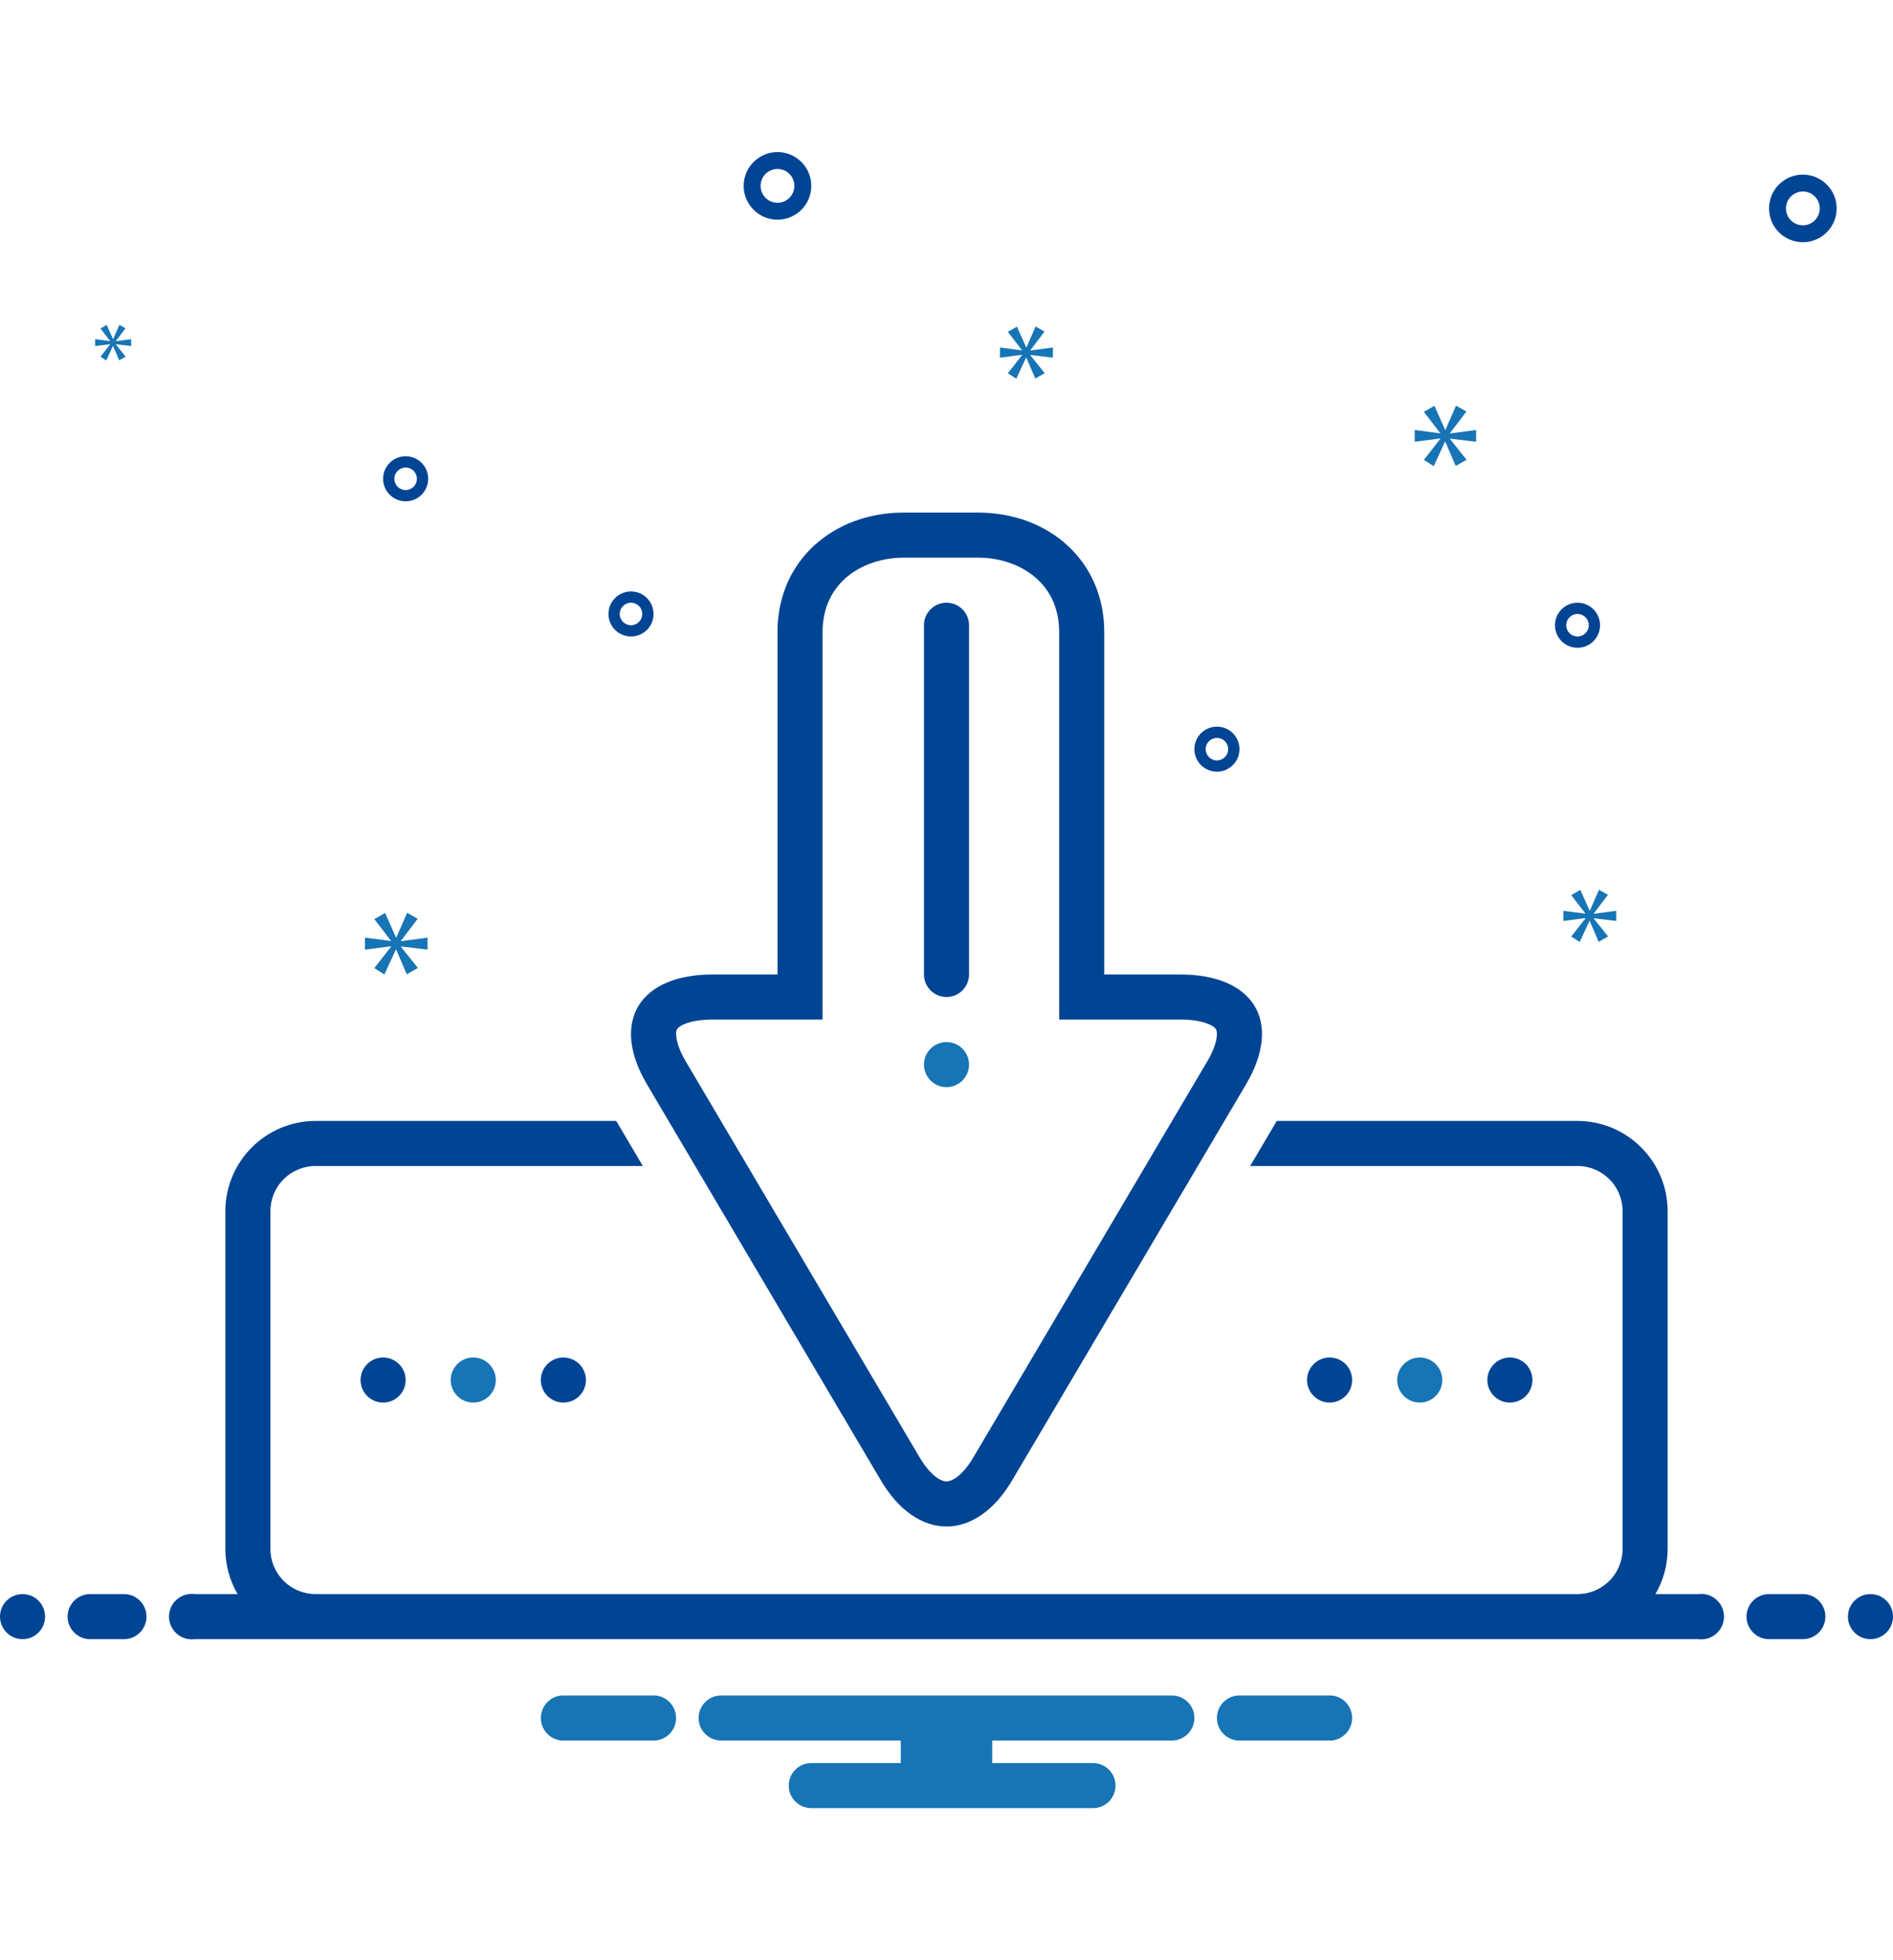
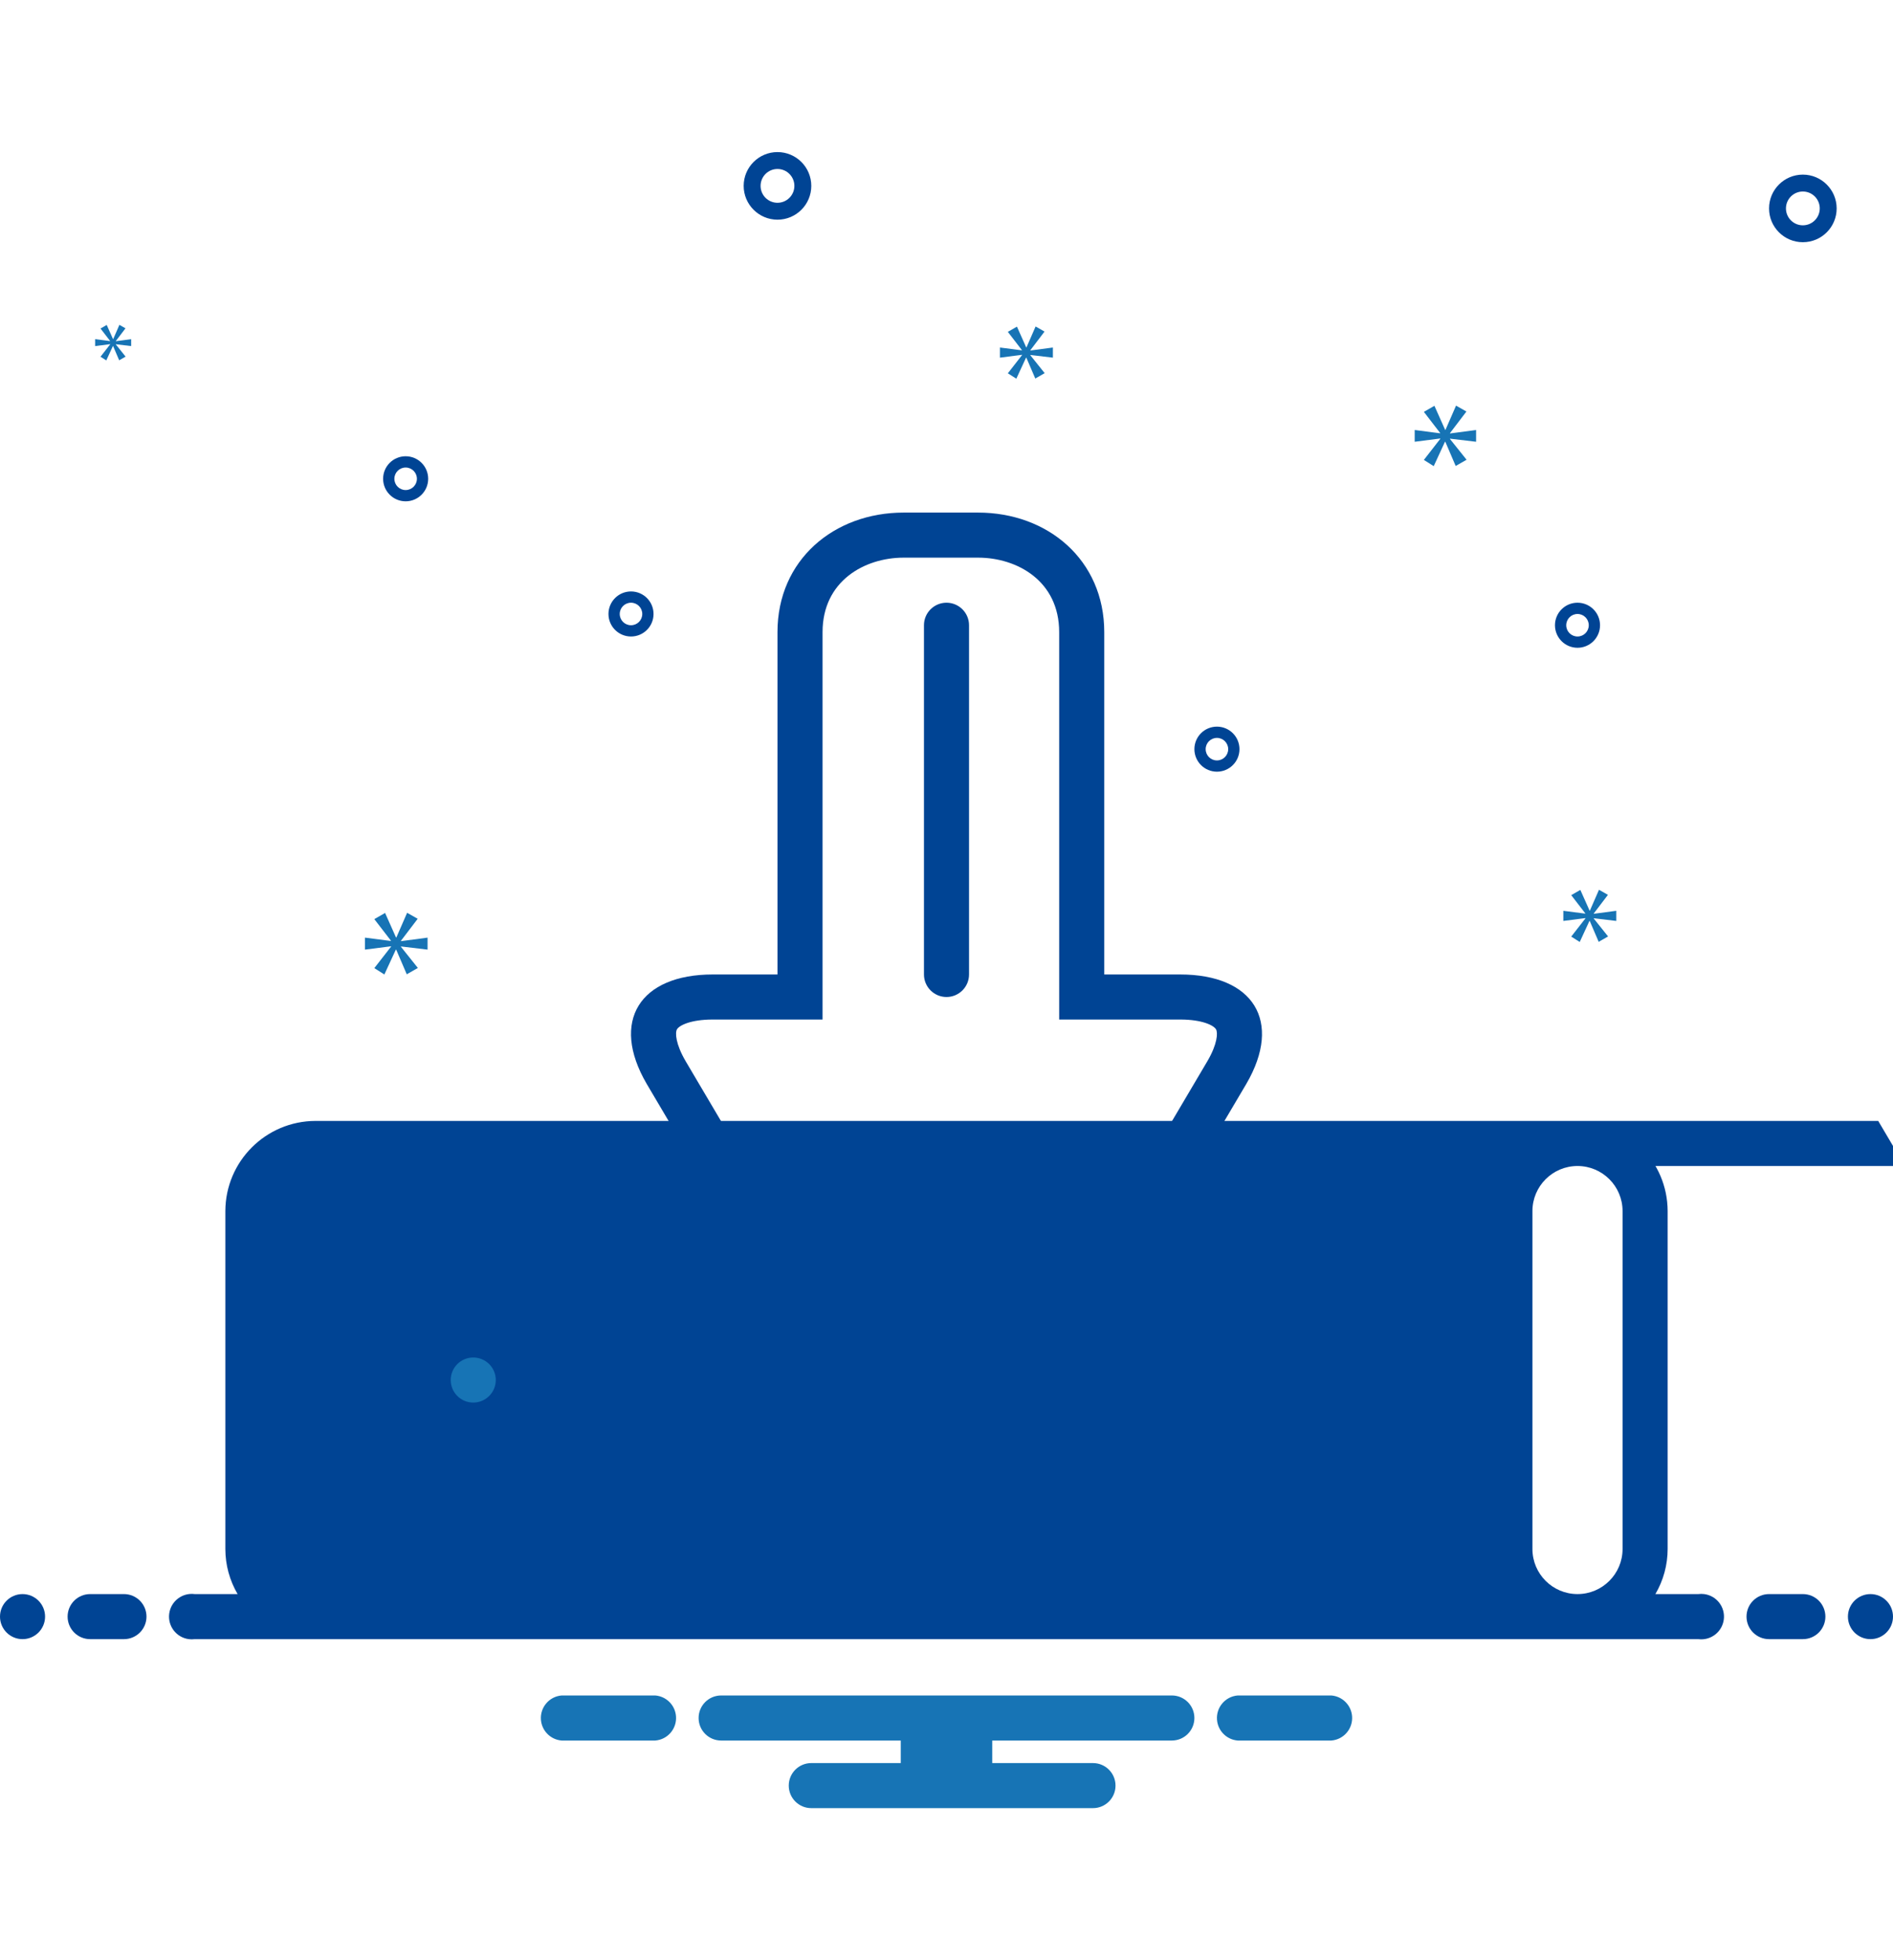
<svg xmlns="http://www.w3.org/2000/svg" version="1.1" id="Layer_1" x="0px" y="0px" width="560px" height="580px" viewBox="0 190 560 580" enable-background="new 0 190 560 580" xml:space="preserve">
  <g>
-     <circle fill="#004494" cx="446.667" cy="598.333" r="6.667" />
    <circle fill="#004494" cx="393.333" cy="598.333" r="6.667" />
    <circle fill="#004494" cx="113.333" cy="598.333" r="6.667" />
    <circle fill="#004494" cx="166.667" cy="598.333" r="6.667" />
    <path fill="#004494" d="M191.289,510.667l69.15,117.116c5.394,9.254,12.477,13.883,19.561,13.883c7.08,0,14.16-4.629,19.557-13.883   l69.16-117.116c10.782-18.513,2.032-32.334-19.586-32.334h-22.464V377.041c0-21.377-16.716-35.374-37.331-35.374h-22.005   c-20.612,0-37.331,13.997-37.331,35.374v101.292h-19.134C189.245,478.333,180.495,492.154,191.289,510.667z M200.264,494.566   c0.67-1.165,4.046-2.9,10.602-2.9h32.468V377.041c0-15.144,12.438-22.041,23.997-22.041h22.005c11.56,0,23.997,6.897,23.997,22.041   v114.625h35.798c6.553,0,9.932,1.735,10.602,2.904c0.583,1.016,0.392,4.358-2.496,9.315l-69.199,117.182   c-3.125,5.364-6.283,7.266-8.037,7.266c-1.758,0-4.916-1.901-8.08-7.331l-69.114-117.051   C199.876,498.922,199.681,495.582,200.264,494.566z" />
    <path fill="#004494" d="M280,485c3.682-0.001,6.666-2.985,6.666-6.667V375c0-3.682-2.984-6.667-6.666-6.667   c-3.682,0-6.667,2.985-6.667,6.667v103.333C273.333,482.015,276.318,484.999,280,485z M533.333,241.667c-5.522,0-10,4.477-10,10   c0,5.522,4.478,10,10,10c5.523,0,10-4.478,10-10C543.327,246.146,538.854,241.673,533.333,241.667z M533.333,256.667   c-2.761,0-5-2.239-5-5c0-2.762,2.239-5,5-5c2.762,0,5,2.238,5,5C538.331,254.427,536.094,256.664,533.333,256.667z M230,255   c5.523,0,10-4.478,10-10c0-5.523-4.477-10-10-10s-10,4.477-10,10C220.006,250.521,224.48,254.993,230,255z M230,240   c2.761,0,5,2.238,5,5s-2.239,5-5,5s-5-2.238-5-5C225.003,242.239,227.24,240.003,230,240z M466.667,381.667   c3.682,0,6.666-2.985,6.666-6.667s-2.984-6.667-6.666-6.667c-3.683,0-6.667,2.985-6.667,6.667   C460.004,378.68,462.986,381.662,466.667,381.667z M466.667,371.667c1.841,0,3.333,1.492,3.333,3.333s-1.492,3.333-3.333,3.333   s-3.334-1.492-3.334-3.333C463.335,373.16,464.826,371.668,466.667,371.667z M360,418.333c3.682,0,6.667-2.984,6.667-6.666   c0-3.683-2.985-6.667-6.667-6.667s-6.667,2.984-6.667,6.667C353.338,415.347,356.32,418.329,360,418.333z M360,408.333   c1.841,0,3.333,1.492,3.333,3.334c0,1.841-1.492,3.333-3.333,3.333s-3.333-1.492-3.333-3.333   C356.669,409.826,358.16,408.335,360,408.333z M186.667,378.333c3.682,0,6.667-2.984,6.667-6.666c0-3.683-2.985-6.667-6.667-6.667   c-3.682,0-6.667,2.984-6.667,6.667C180.004,375.347,182.986,378.329,186.667,378.333z M186.667,368.333   c1.841,0,3.333,1.492,3.333,3.334c0,1.841-1.492,3.333-3.333,3.333c-1.841,0-3.333-1.492-3.333-3.333   C183.335,369.826,184.827,368.335,186.667,368.333z M120,338.333c3.682,0,6.667-2.984,6.667-6.666c0-3.683-2.984-6.667-6.667-6.667   s-6.667,2.984-6.667,6.667C113.337,335.347,116.32,338.329,120,338.333z M120,328.333c1.841,0,3.333,1.492,3.333,3.334   c0,1.841-1.493,3.333-3.333,3.333s-3.333-1.492-3.333-3.333C116.668,329.826,118.16,328.335,120,328.333z" />
    <circle fill="#004494" cx="6.667" cy="668.333" r="6.667" />
    <path fill="#004494" d="M36.667,661.666h-10c-3.682,0-6.667,2.985-6.667,6.667S22.985,675,26.667,675h10   c3.682,0,6.667-2.985,6.667-6.667S40.349,661.666,36.667,661.666z M533.333,661.666h-10c-3.682,0-6.666,2.985-6.666,6.667   s2.984,6.667,6.666,6.667h10c3.683,0,6.667-2.985,6.667-6.667S537.016,661.666,533.333,661.666z" />
    <circle fill="#004494" cx="553.333" cy="668.333" r="6.667" />
-     <path fill="#004494" d="M502.404,661.666h-12.696c2.37-4.044,3.622-8.646,3.625-13.333v-100   c-0.042-14.71-11.956-26.625-26.666-26.667h-88.959L369.834,535h96.833c7.36,0.007,13.326,5.972,13.333,13.333v100   c-0.007,7.36-5.973,13.326-13.333,13.333H93.333c-7.361-0.007-13.326-5.973-13.333-13.333v-100   c0.007-7.361,5.973-13.326,13.333-13.333h96.836l-7.875-13.334H93.333c-14.71,0.042-26.625,11.957-26.667,26.667v100   c0.004,4.688,1.255,9.289,3.626,13.333H57.596c-3.682-0.48-7.057,2.114-7.538,5.796c-0.481,3.682,2.114,7.057,5.795,7.538   c0.578,0.075,1.164,0.075,1.742,0h444.809c3.682,0.48,7.057-2.114,7.538-5.796c0.48-3.682-2.114-7.057-5.796-7.538   C503.568,661.591,502.982,661.591,502.404,661.666z" />
+     <path fill="#004494" d="M502.404,661.666h-12.696c2.37-4.044,3.622-8.646,3.625-13.333v-100   c-0.042-14.71-11.956-26.625-26.666-26.667h-88.959L369.834,535h96.833c7.36,0.007,13.326,5.972,13.333,13.333v100   c-0.007,7.36-5.973,13.326-13.333,13.333c-7.361-0.007-13.326-5.973-13.333-13.333v-100   c0.007-7.361,5.973-13.326,13.333-13.333h96.836l-7.875-13.334H93.333c-14.71,0.042-26.625,11.957-26.667,26.667v100   c0.004,4.688,1.255,9.289,3.626,13.333H57.596c-3.682-0.48-7.057,2.114-7.538,5.796c-0.481,3.682,2.114,7.057,5.795,7.538   c0.578,0.075,1.164,0.075,1.742,0h444.809c3.682,0.48,7.057-2.114,7.538-5.796c0.48-3.682-2.114-7.057-5.796-7.538   C503.568,661.591,502.982,661.591,502.404,661.666z" />
    <polygon fill="#1774B5" points="34.27,290.896 37.124,287.144 35.323,286.123 33.49,290.326 33.43,290.326 31.57,286.149    29.733,287.203 32.56,290.866 32.56,290.927 28.144,290.356 28.144,292.399 32.59,291.83 32.59,291.89 29.733,295.553    31.447,296.633 33.4,292.399 33.46,292.399 35.26,296.604 37.153,295.523 34.27,291.917 34.27,291.856 38.803,292.399    38.803,290.356 34.27,290.957  " />
-     <circle fill="#1774B5" cx="420" cy="598.333" r="6.667" />
    <circle fill="#1774B5" cx="140" cy="598.333" r="6.667" />
-     <circle fill="#1774B5" cx="280" cy="505" r="6.667" />
    <polygon fill="#1774B5" points="118.61,468.37 123.567,461.853 120.437,460.08 117.257,467.38 117.15,467.38 113.917,460.13    110.733,461.956 115.637,468.319 115.637,468.423 107.97,467.433 107.97,470.979 115.69,469.989 115.69,470.093 110.733,476.453    113.707,478.333 117.1,470.979 117.2,470.979 120.33,478.279 123.617,476.403 118.61,470.143 118.61,470.04 126.483,470.979    126.483,467.433 118.61,468.473  " />
    <polygon fill="#1774B5" points="428.943,318.153 433.807,311.76 430.736,310.02 427.616,317.18 427.51,317.18 424.34,310.07    421.217,311.863 426.026,318.104 426.026,318.207 418.507,317.233 418.507,320.71 426.076,319.74 426.076,319.843 421.217,326.083    424.134,327.927 427.46,320.71 427.56,320.71 430.63,327.873 433.854,326.033 428.943,319.894 428.943,319.79 436.667,320.71    436.667,317.233 428.943,318.257  " />
    <polygon fill="#1774B5" points="302.34,295.076 298.146,300.46 300.66,302.05 303.533,295.826 303.617,295.826 306.267,302.003    309.047,300.417 304.811,295.12 304.811,295.03 311.474,295.826 311.474,292.826 304.811,293.707 304.811,293.62 309.003,288.104    306.356,286.604 303.663,292.78 303.576,292.78 300.84,286.646 298.146,288.193 302.297,293.576 302.297,293.663 295.807,292.826    295.807,295.826 302.34,294.986  " />
    <polygon fill="#1774B5" points="478.14,462.493 478.14,459.493 471.477,460.373 471.477,460.286 475.67,454.77 473.023,453.27    470.33,459.446 470.243,459.446 467.507,453.313 464.813,454.859 468.963,460.243 468.963,460.33 462.474,459.493 462.474,462.493    469.007,461.653 469.007,461.743 464.813,467.126 467.326,468.716 470.2,462.493 470.283,462.493 472.934,468.67 475.713,467.083    471.477,461.786 471.477,461.696  " />
    <path fill="#1774B5" d="M393.847,691.666h-27.693c-3.682,0.295-6.427,3.52-6.132,7.201c0.262,3.272,2.86,5.87,6.132,6.133h27.693   c3.682-0.295,6.427-3.52,6.132-7.201C399.717,694.526,397.118,691.929,393.847,691.666z M193.846,691.666h-27.692   c-3.682,0.295-6.428,3.52-6.132,7.201c0.262,3.272,2.86,5.87,6.132,6.133h27.692c3.682-0.295,6.428-3.52,6.132-7.201   C199.716,694.526,197.118,691.929,193.846,691.666z M346.667,691.666H213.333c-3.682,0-6.667,2.985-6.667,6.667   s2.985,6.667,6.667,6.667h53.133v6.666H240c-3.682,0-6.667,2.985-6.667,6.667S236.318,725,240,725h83.333   c3.683,0,6.667-2.985,6.667-6.667s-2.984-6.667-6.667-6.667h-29.8V705h53.134c3.682,0,6.666-2.985,6.666-6.667   S350.349,691.666,346.667,691.666z" />
  </g>
</svg>